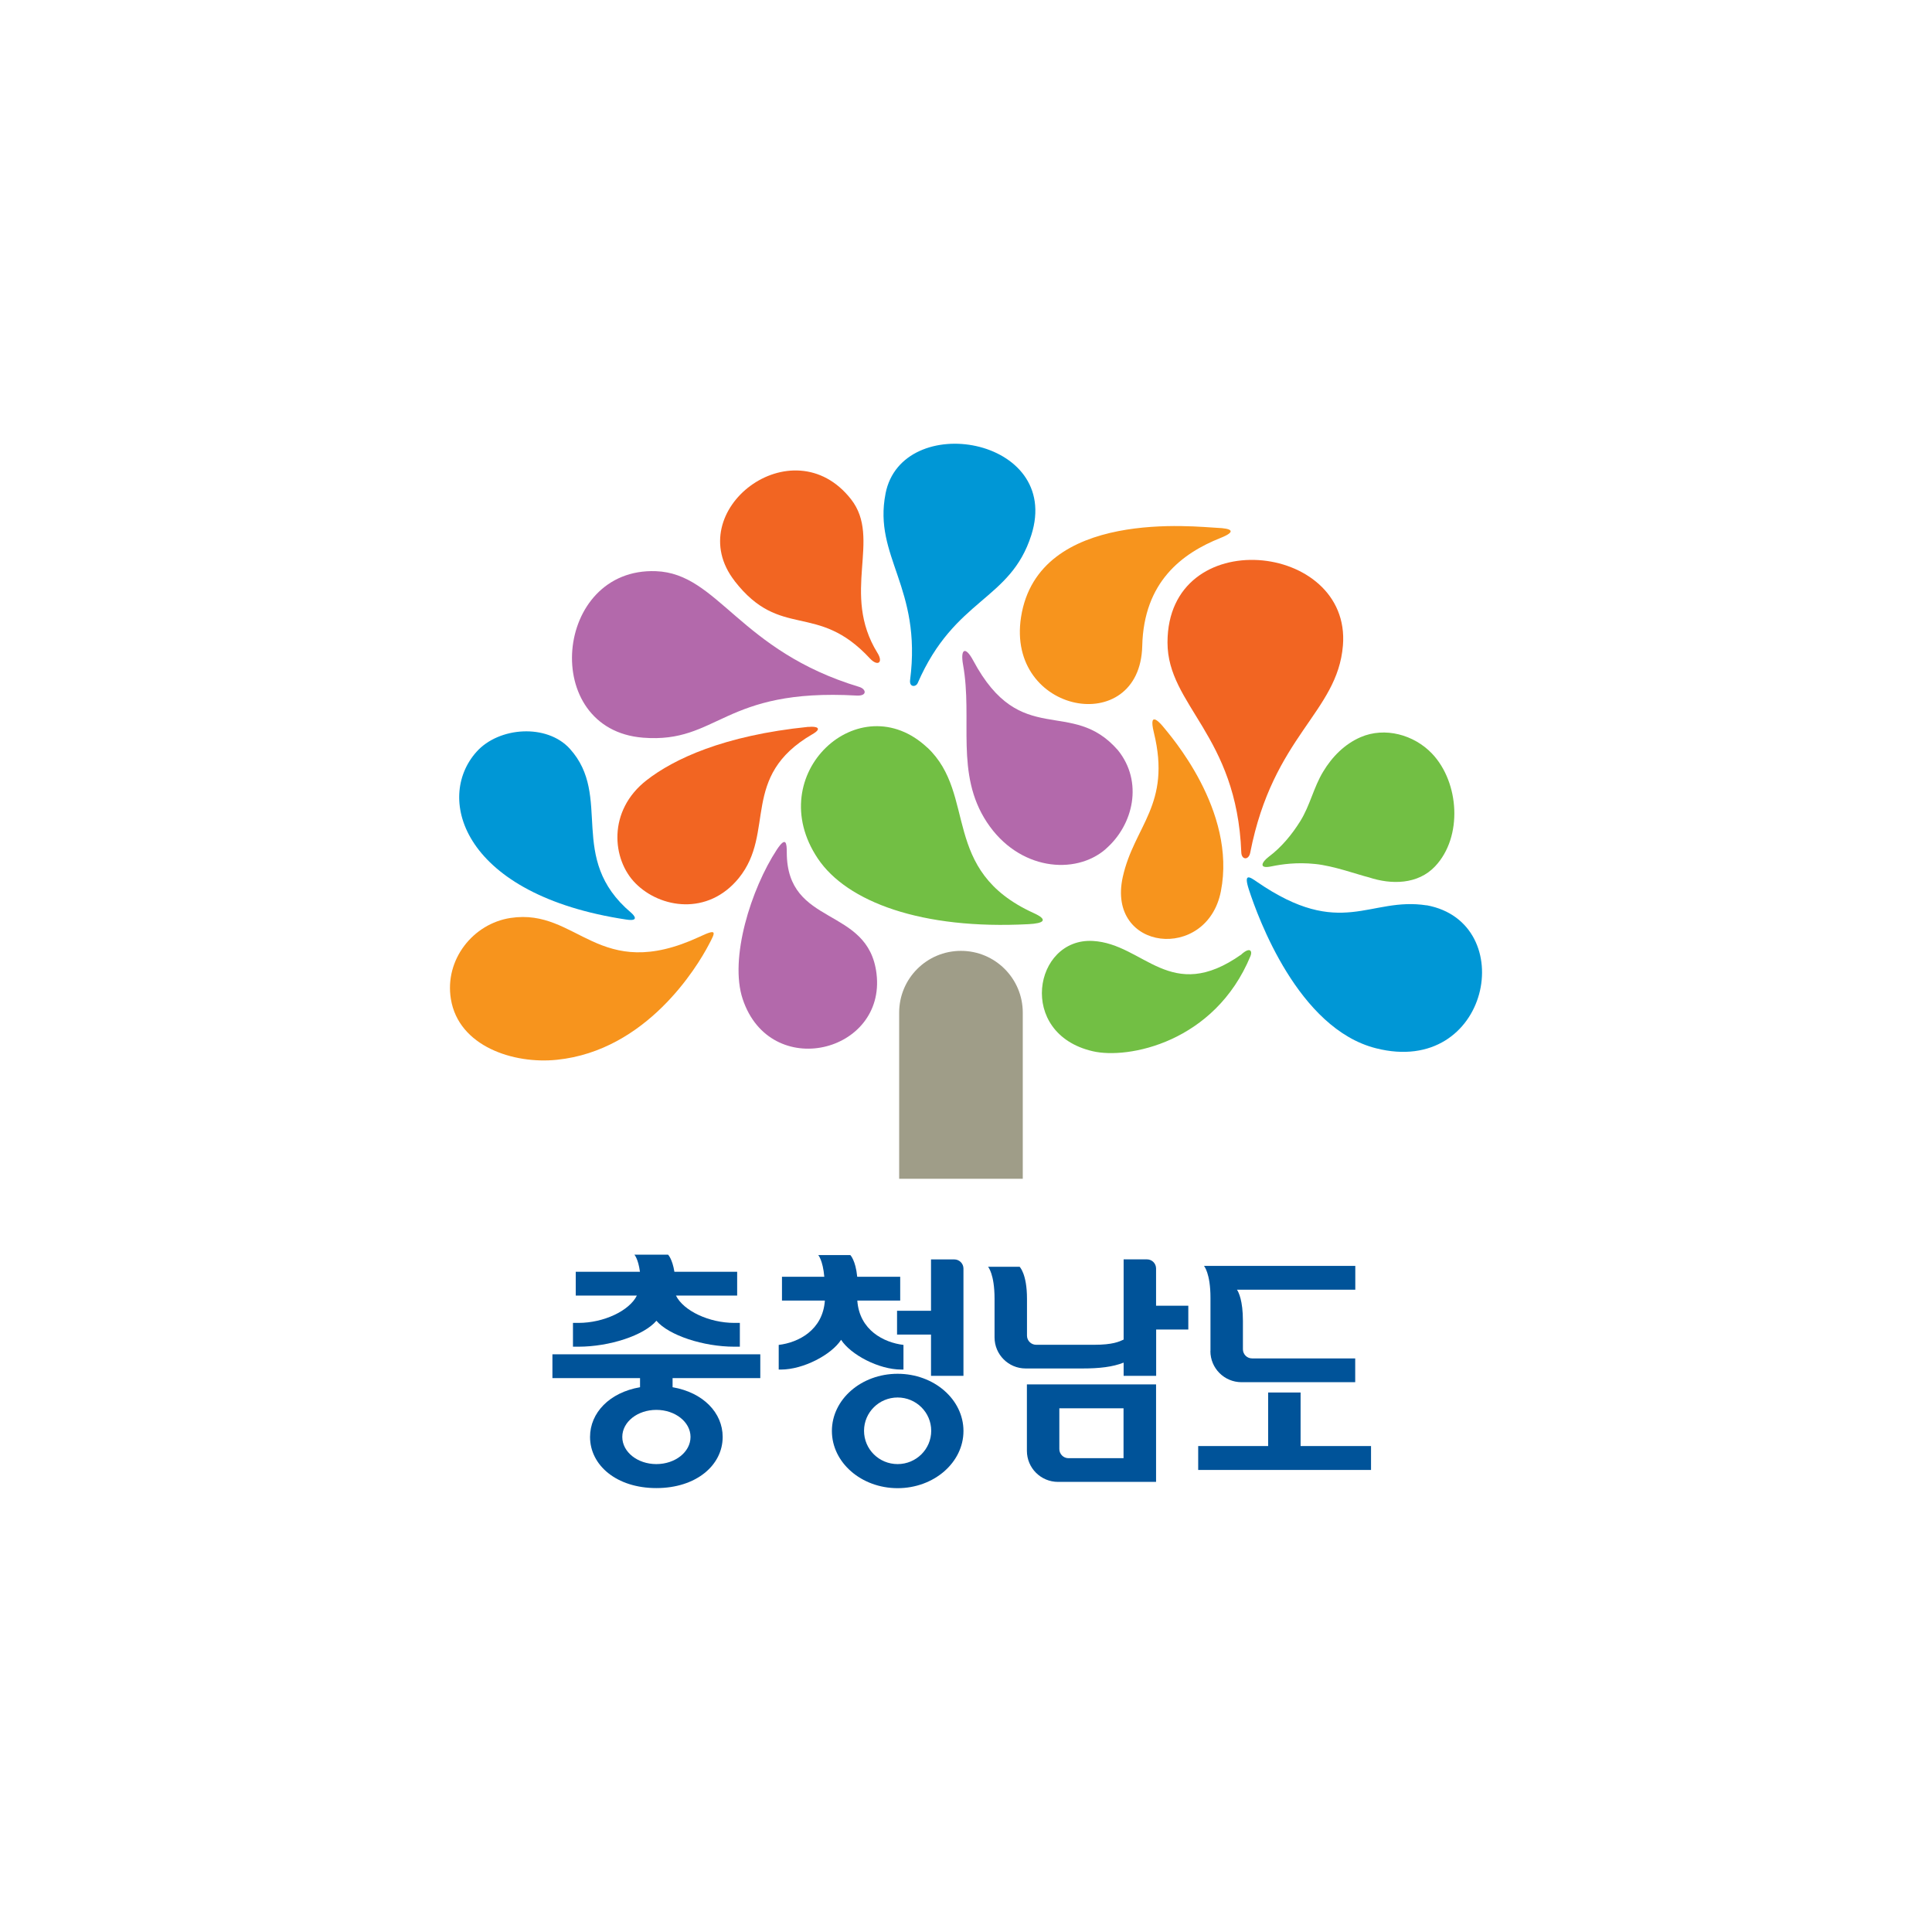
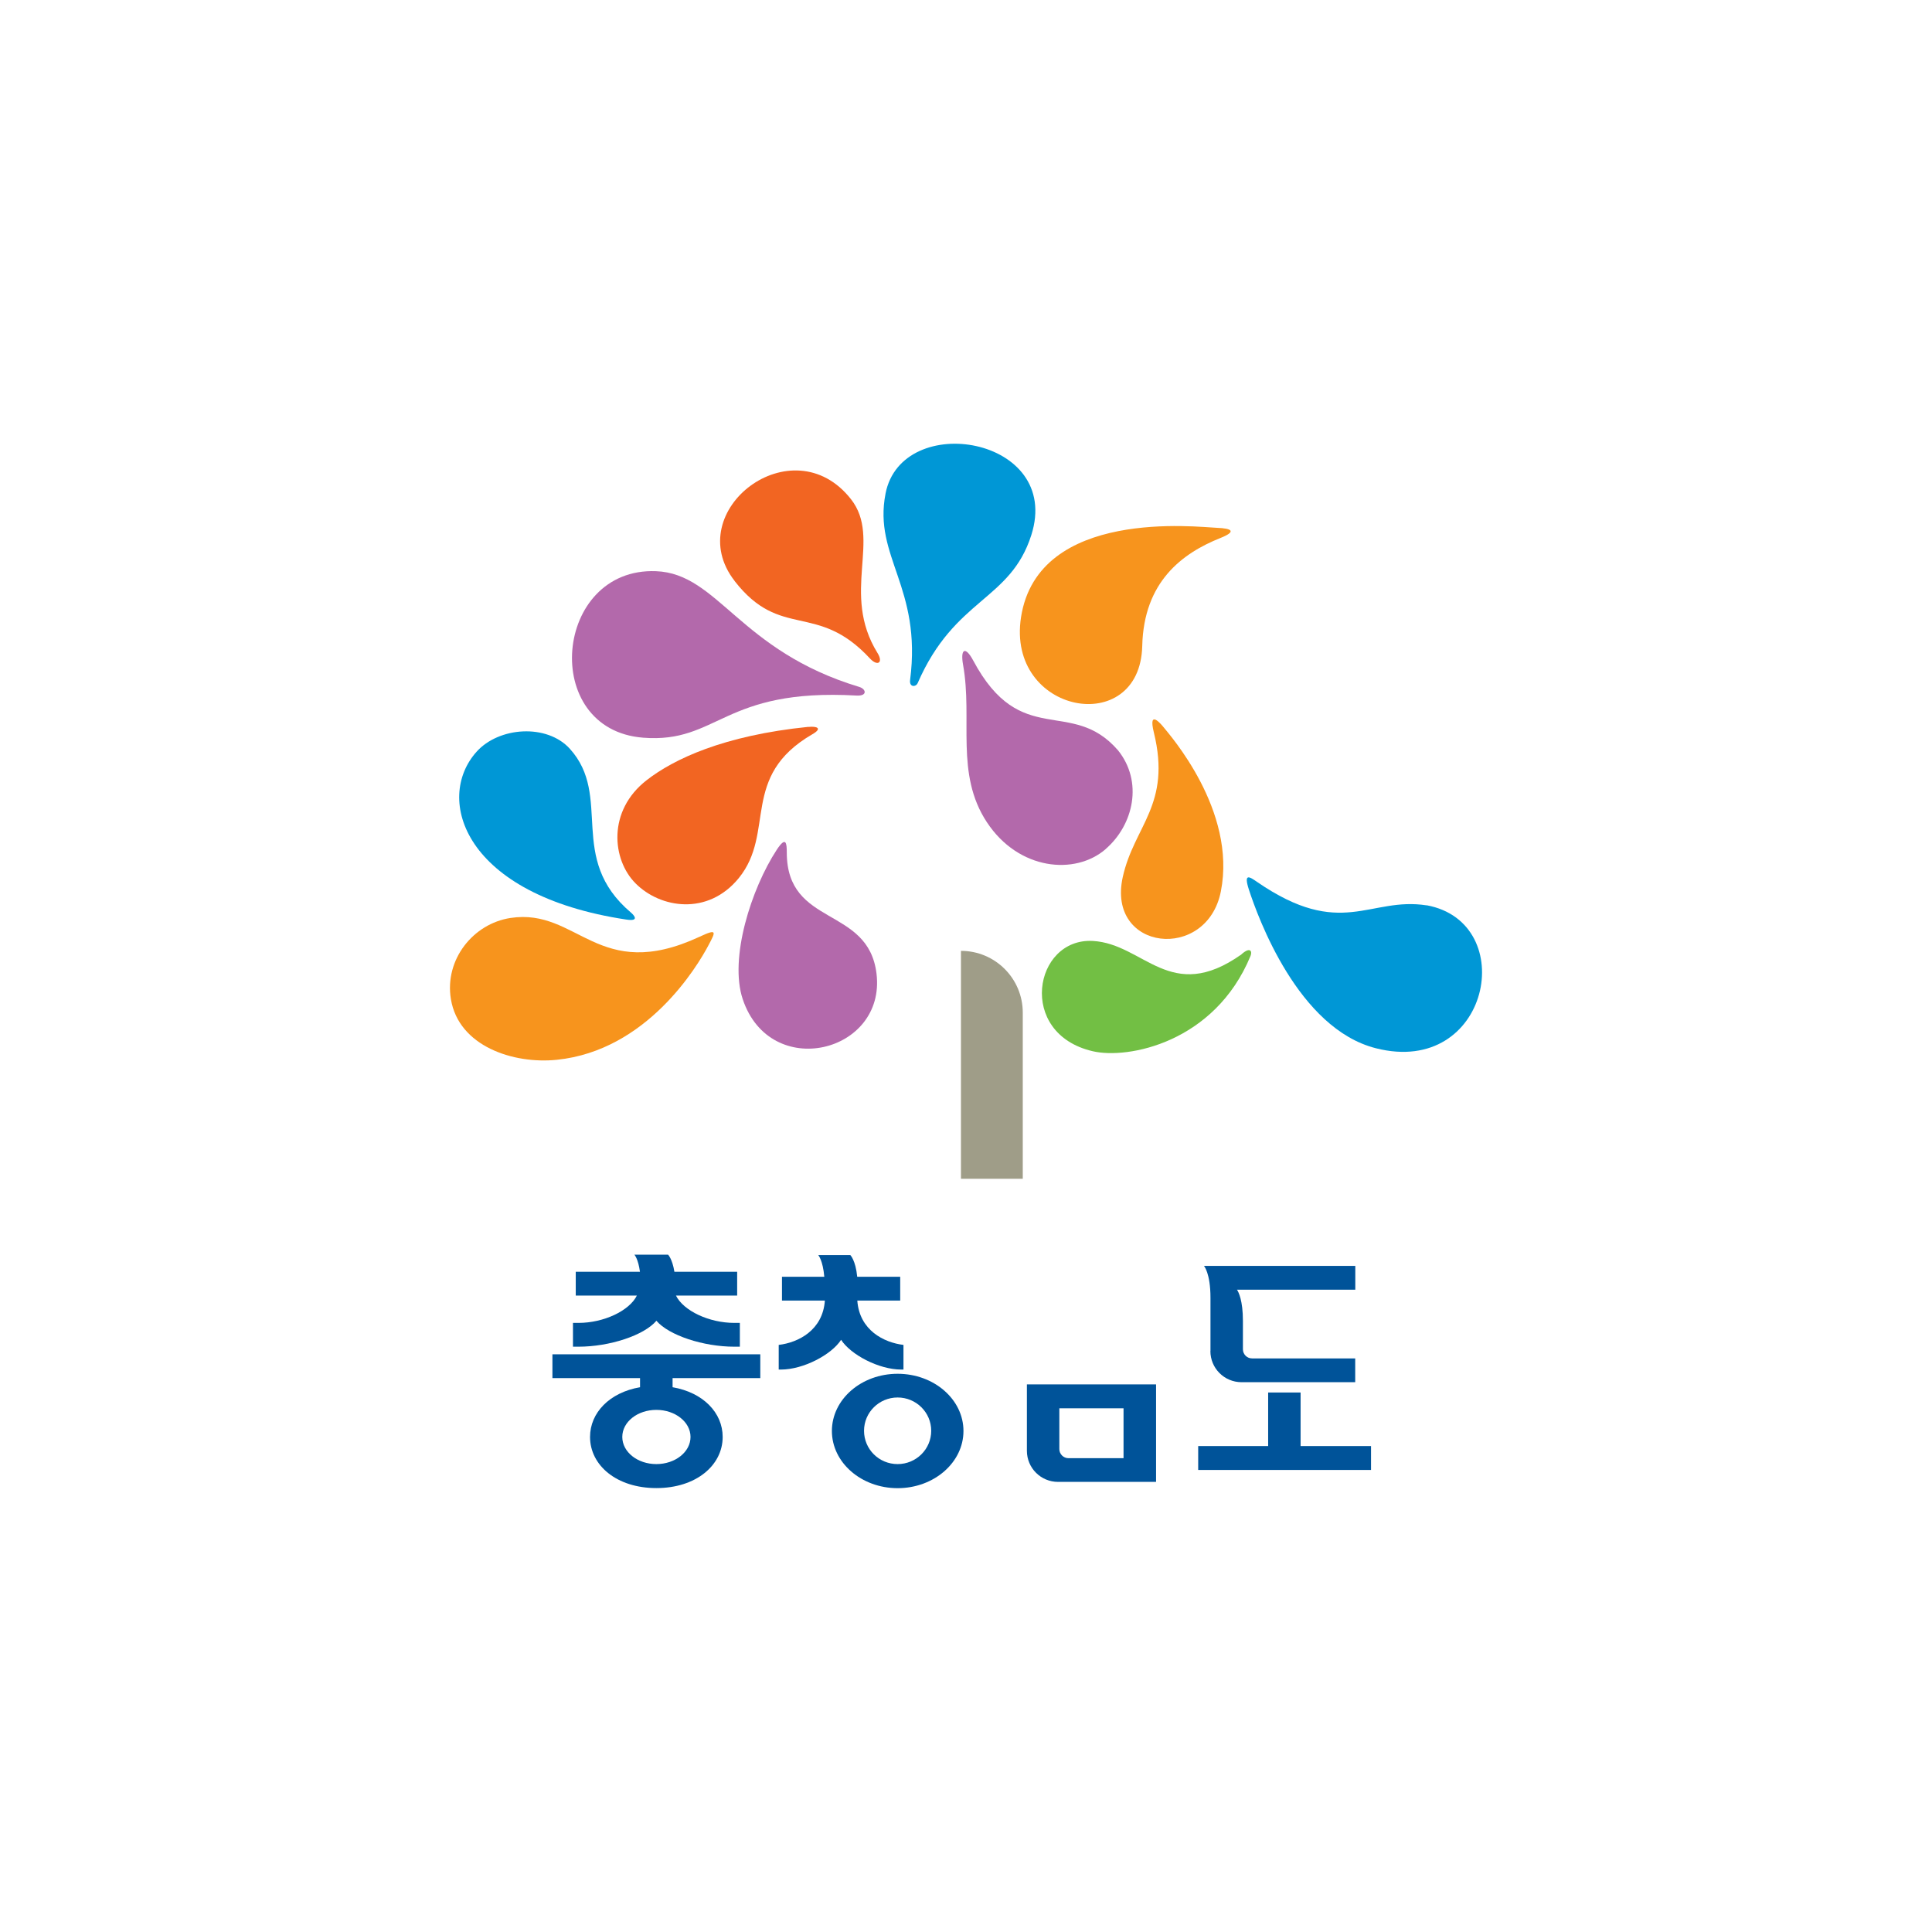
<svg xmlns="http://www.w3.org/2000/svg" width="148" height="148" viewBox="0 0 148 148" fill="none">
  <rect width="148" height="148" fill="white" />
  <g clip-path="url(#clip0_86_1222)">
-     <path fill-rule="evenodd" clip-rule="evenodd" d="M71.049 57.283C65.858 52.386 58.308 59.304 62.653 65.774C64.873 69.082 70.593 71.229 78.79 70.795C79.959 70.736 80.341 70.471 79.179 69.942C72.004 66.678 74.871 60.892 71.049 57.275V57.283Z" fill="#72BF44" />
    <path fill-rule="evenodd" clip-rule="evenodd" d="M54.287 72.384C54.824 71.37 54.963 71.113 53.589 71.76C45.803 75.376 44.282 69.539 39.113 70.319C36.246 70.752 34.041 73.509 34.541 76.538C35.136 80.155 39.334 81.53 42.664 81.184C49.538 80.478 53.405 74.068 54.287 72.384Z" fill="#F7941D" />
    <path fill-rule="evenodd" clip-rule="evenodd" d="M48.34 69.913C48.612 70.148 48.972 70.596 47.972 70.442C35.526 68.567 33.269 61.201 36.504 57.591C38.217 55.673 41.893 55.423 43.65 57.356C46.973 61.025 43.392 65.73 48.34 69.913Z" fill="#0097D6" />
    <path fill-rule="evenodd" clip-rule="evenodd" d="M93.199 40.432C94.412 40.476 94.721 40.719 93.493 41.211C90.567 42.38 87.619 44.556 87.501 49.482C87.332 56.584 77.062 54.702 78.216 47.276C79.525 38.881 91.787 40.381 93.199 40.432Z" fill="#F7941D" />
    <path fill-rule="evenodd" clip-rule="evenodd" d="M56.897 76.543C59.007 82.851 67.88 80.653 67.145 74.587C66.513 69.368 60.271 71.044 60.271 65.295C60.271 64.597 60.212 64.023 59.507 65.089C57.551 68.074 55.846 73.411 56.897 76.543Z" fill="#B369AB" />
    <path fill-rule="evenodd" clip-rule="evenodd" d="M95.103 73.11C89.648 76.969 87.649 72.301 83.716 72.081C79.194 71.831 77.879 79.175 83.701 80.527C86.399 81.167 93.052 79.866 95.794 73.235C95.941 72.889 95.794 72.492 95.103 73.102V73.11Z" fill="#72BF44" />
    <path fill-rule="evenodd" clip-rule="evenodd" d="M93.523 68.287C94.75 62.082 89.597 56.289 89.112 55.679C88.979 55.517 87.935 54.253 88.391 56.113C89.751 61.663 86.884 63.236 86.009 67.184C84.752 72.874 92.457 73.691 93.523 68.287Z" fill="#F7941D" />
    <path d="M61.932 55.679C55.404 56.341 51.596 58.164 49.545 59.759C46.516 62.104 46.876 65.854 48.685 67.669C50.581 69.581 54.228 70.169 56.595 67.265C59.44 63.758 56.654 59.48 62.234 56.245C63.05 55.775 62.542 55.62 61.932 55.687V55.679Z" fill="#F26522" />
-     <path fill-rule="evenodd" clip-rule="evenodd" d="M104.233 56.468C103.006 56.997 102.043 57.974 101.359 59.114C100.631 60.312 100.352 61.709 99.609 62.9C98.97 63.929 98.161 64.907 97.198 65.627C96.669 66.025 96.374 66.583 97.389 66.37C98.205 66.201 99.352 66.039 100.756 66.186C102.16 66.326 104.013 67.002 104.858 67.208C106.593 67.782 108.615 67.76 109.931 66.37C112.07 64.113 111.798 59.93 109.696 57.725C108.321 56.284 106.093 55.666 104.233 56.468Z" fill="#72BF44" />
    <path fill-rule="evenodd" clip-rule="evenodd" d="M109.291 69.355C104.902 68.671 102.756 72.001 96.301 67.561C95.728 67.164 95.25 66.841 95.669 68.142C96.36 70.266 99.44 78.794 105.402 80.301C114.136 82.522 116.452 70.671 109.291 69.348V69.355Z" fill="#0097D6" />
    <path fill-rule="evenodd" clip-rule="evenodd" d="M67.836 37.816C66.887 42.668 70.637 44.962 69.718 52.093C69.644 52.659 70.159 52.644 70.299 52.328C73.144 45.785 77.393 46.042 79.003 40.992C81.407 33.449 69.085 31.413 67.836 37.809V37.816Z" fill="#0097D6" />
    <path fill-rule="evenodd" clip-rule="evenodd" d="M49.258 56.51C55.044 56.966 55.346 52.702 65.623 53.283C66.461 53.327 66.358 52.783 65.822 52.621C56.61 49.843 55.037 43.939 50.251 43.755C42.422 43.454 41.319 55.893 49.266 56.51H49.258Z" fill="#B369AB" />
    <path fill-rule="evenodd" clip-rule="evenodd" d="M56.272 44.505C59.816 49.063 62.573 46.056 66.638 50.438C67.234 51.078 67.682 50.761 67.219 50.019C64.381 45.432 67.572 41.278 65.19 38.242C60.705 32.522 52.104 39.139 56.272 44.498V44.505Z" fill="#F26522" />
-     <path fill-rule="evenodd" clip-rule="evenodd" d="M89.436 49.217C89.436 54.047 94.743 56.289 95.089 65.295C95.111 65.891 95.662 65.905 95.773 65.317C97.53 56.341 102.448 54.606 102.874 49.453C103.529 41.483 89.436 40.042 89.436 49.217Z" fill="#F26522" />
    <path fill-rule="evenodd" clip-rule="evenodd" d="M84.693 65.044C86.847 63.184 87.582 59.869 85.634 57.465C82.054 53.362 78.209 57.443 74.548 50.591C73.945 49.466 73.556 49.709 73.776 50.929C74.526 55.112 73.151 59.273 75.599 62.986C78.025 66.669 82.356 67.073 84.701 65.044H84.693Z" fill="#B369AB" />
-     <path fill-rule="evenodd" clip-rule="evenodd" d="M73.614 72.84C70.997 72.84 68.88 74.957 68.88 77.574V90.3H78.349V77.574C78.349 74.957 76.231 72.84 73.614 72.84Z" fill="#9F9D88" />
+     <path fill-rule="evenodd" clip-rule="evenodd" d="M73.614 72.84V90.3H78.349V77.574C78.349 74.957 76.231 72.84 73.614 72.84Z" fill="#9F9D88" />
    <path d="M50.28 101.171C51.236 102.296 53.882 103.163 56.25 103.163H56.676V101.34H56.25C54.331 101.34 52.361 100.421 51.78 99.245H56.47V97.422H51.662C51.501 96.429 51.177 96.113 51.177 96.113H48.597C48.597 96.113 48.891 96.429 49.023 97.422H44.105V99.245H48.788C48.207 100.421 46.237 101.34 44.318 101.34H43.892V103.163H44.318C46.685 103.163 49.332 102.303 50.288 101.171H50.28Z" fill="#005399" />
    <path d="M58.242 105.569V103.746H42.318V105.569H49.03V106.268C46.685 106.672 45.2 108.231 45.2 110.076C45.2 112.245 47.229 113.994 50.28 113.994C53.331 113.994 55.36 112.245 55.36 110.076C55.36 108.223 53.868 106.672 51.523 106.268V105.569H58.242ZM52.897 110.076C52.897 111.23 51.721 112.156 50.28 112.156C48.839 112.156 47.67 111.23 47.67 110.076C47.67 108.922 48.839 108.003 50.28 108.003C51.721 108.003 52.897 108.929 52.897 110.076Z" fill="#005399" />
    <path d="M99.631 110.774V106.672H97.146V110.774H91.787V112.605H105.027V110.774H99.631Z" fill="#005399" />
    <path d="M92.721 103.494C92.721 104.817 93.787 105.883 95.11 105.883H103.815V104.06H95.912C95.522 104.06 95.213 103.743 95.213 103.361V101.185C95.213 99.627 94.882 98.98 94.757 98.796H103.822V96.973H92.228C92.228 96.973 92.728 97.517 92.728 99.421V103.494H92.721Z" fill="#005399" />
-     <path d="M88.56 100.016V97.171C88.56 96.781 88.244 96.473 87.862 96.473H86.075V102.619C85.73 102.78 85.23 103.016 83.826 103.016H79.371C78.988 103.016 78.672 102.699 78.672 102.317V99.487C78.672 97.575 78.106 97.039 78.106 97.039H75.688C75.688 97.039 76.187 97.583 76.187 99.487V102.449C76.187 103.765 77.253 104.831 78.569 104.831H82.914C84.23 104.831 85.237 104.714 86.075 104.383V105.397H88.567V101.847H91.03V100.023H88.567L88.56 100.016Z" fill="#005399" />
    <path d="M78.665 111.138C78.665 112.454 79.731 113.52 81.054 113.52H88.56V106.051H78.665V111.138ZM81.15 107.881H86.068V111.704H81.848C81.466 111.704 81.15 111.388 81.15 111.006V107.881Z" fill="#005399" />
    <path d="M68.762 105.238C65.976 105.238 63.727 107.201 63.727 109.62C63.727 112.039 65.984 114.001 68.762 114.001C71.541 114.001 73.806 112.039 73.806 109.62C73.806 107.201 71.549 105.238 68.762 105.238ZM68.762 112.156C67.336 112.156 66.189 111.017 66.189 109.605C66.189 108.194 67.344 107.054 68.762 107.054C70.181 107.054 71.335 108.194 71.335 109.605C71.335 111.017 70.181 112.156 68.762 112.156Z" fill="#005399" />
-     <path d="M73.107 96.477H71.32V100.41H68.718V102.233H71.32V105.394H73.805V97.175C73.805 96.793 73.489 96.477 73.107 96.477Z" fill="#005399" />
    <path d="M64.432 102.636C65.167 103.775 67.321 104.915 69.041 104.915H69.21V103.026C67.718 102.849 65.836 101.908 65.674 99.629H68.96V97.806H65.667C65.542 96.534 65.138 96.144 65.138 96.144H62.682C62.682 96.144 63.035 96.534 63.145 97.806H59.903V99.629H63.189C63.028 101.908 61.146 102.849 59.653 103.026V104.915H59.822C61.543 104.915 63.697 103.775 64.432 102.636Z" fill="#005399" />
  </g>
  <defs>
    <clipPath id="clip0_86_1222">
      <rect width="79.066" height="80" fill="white" transform="translate(34.467 34)" />
    </clipPath>
  </defs>
</svg>